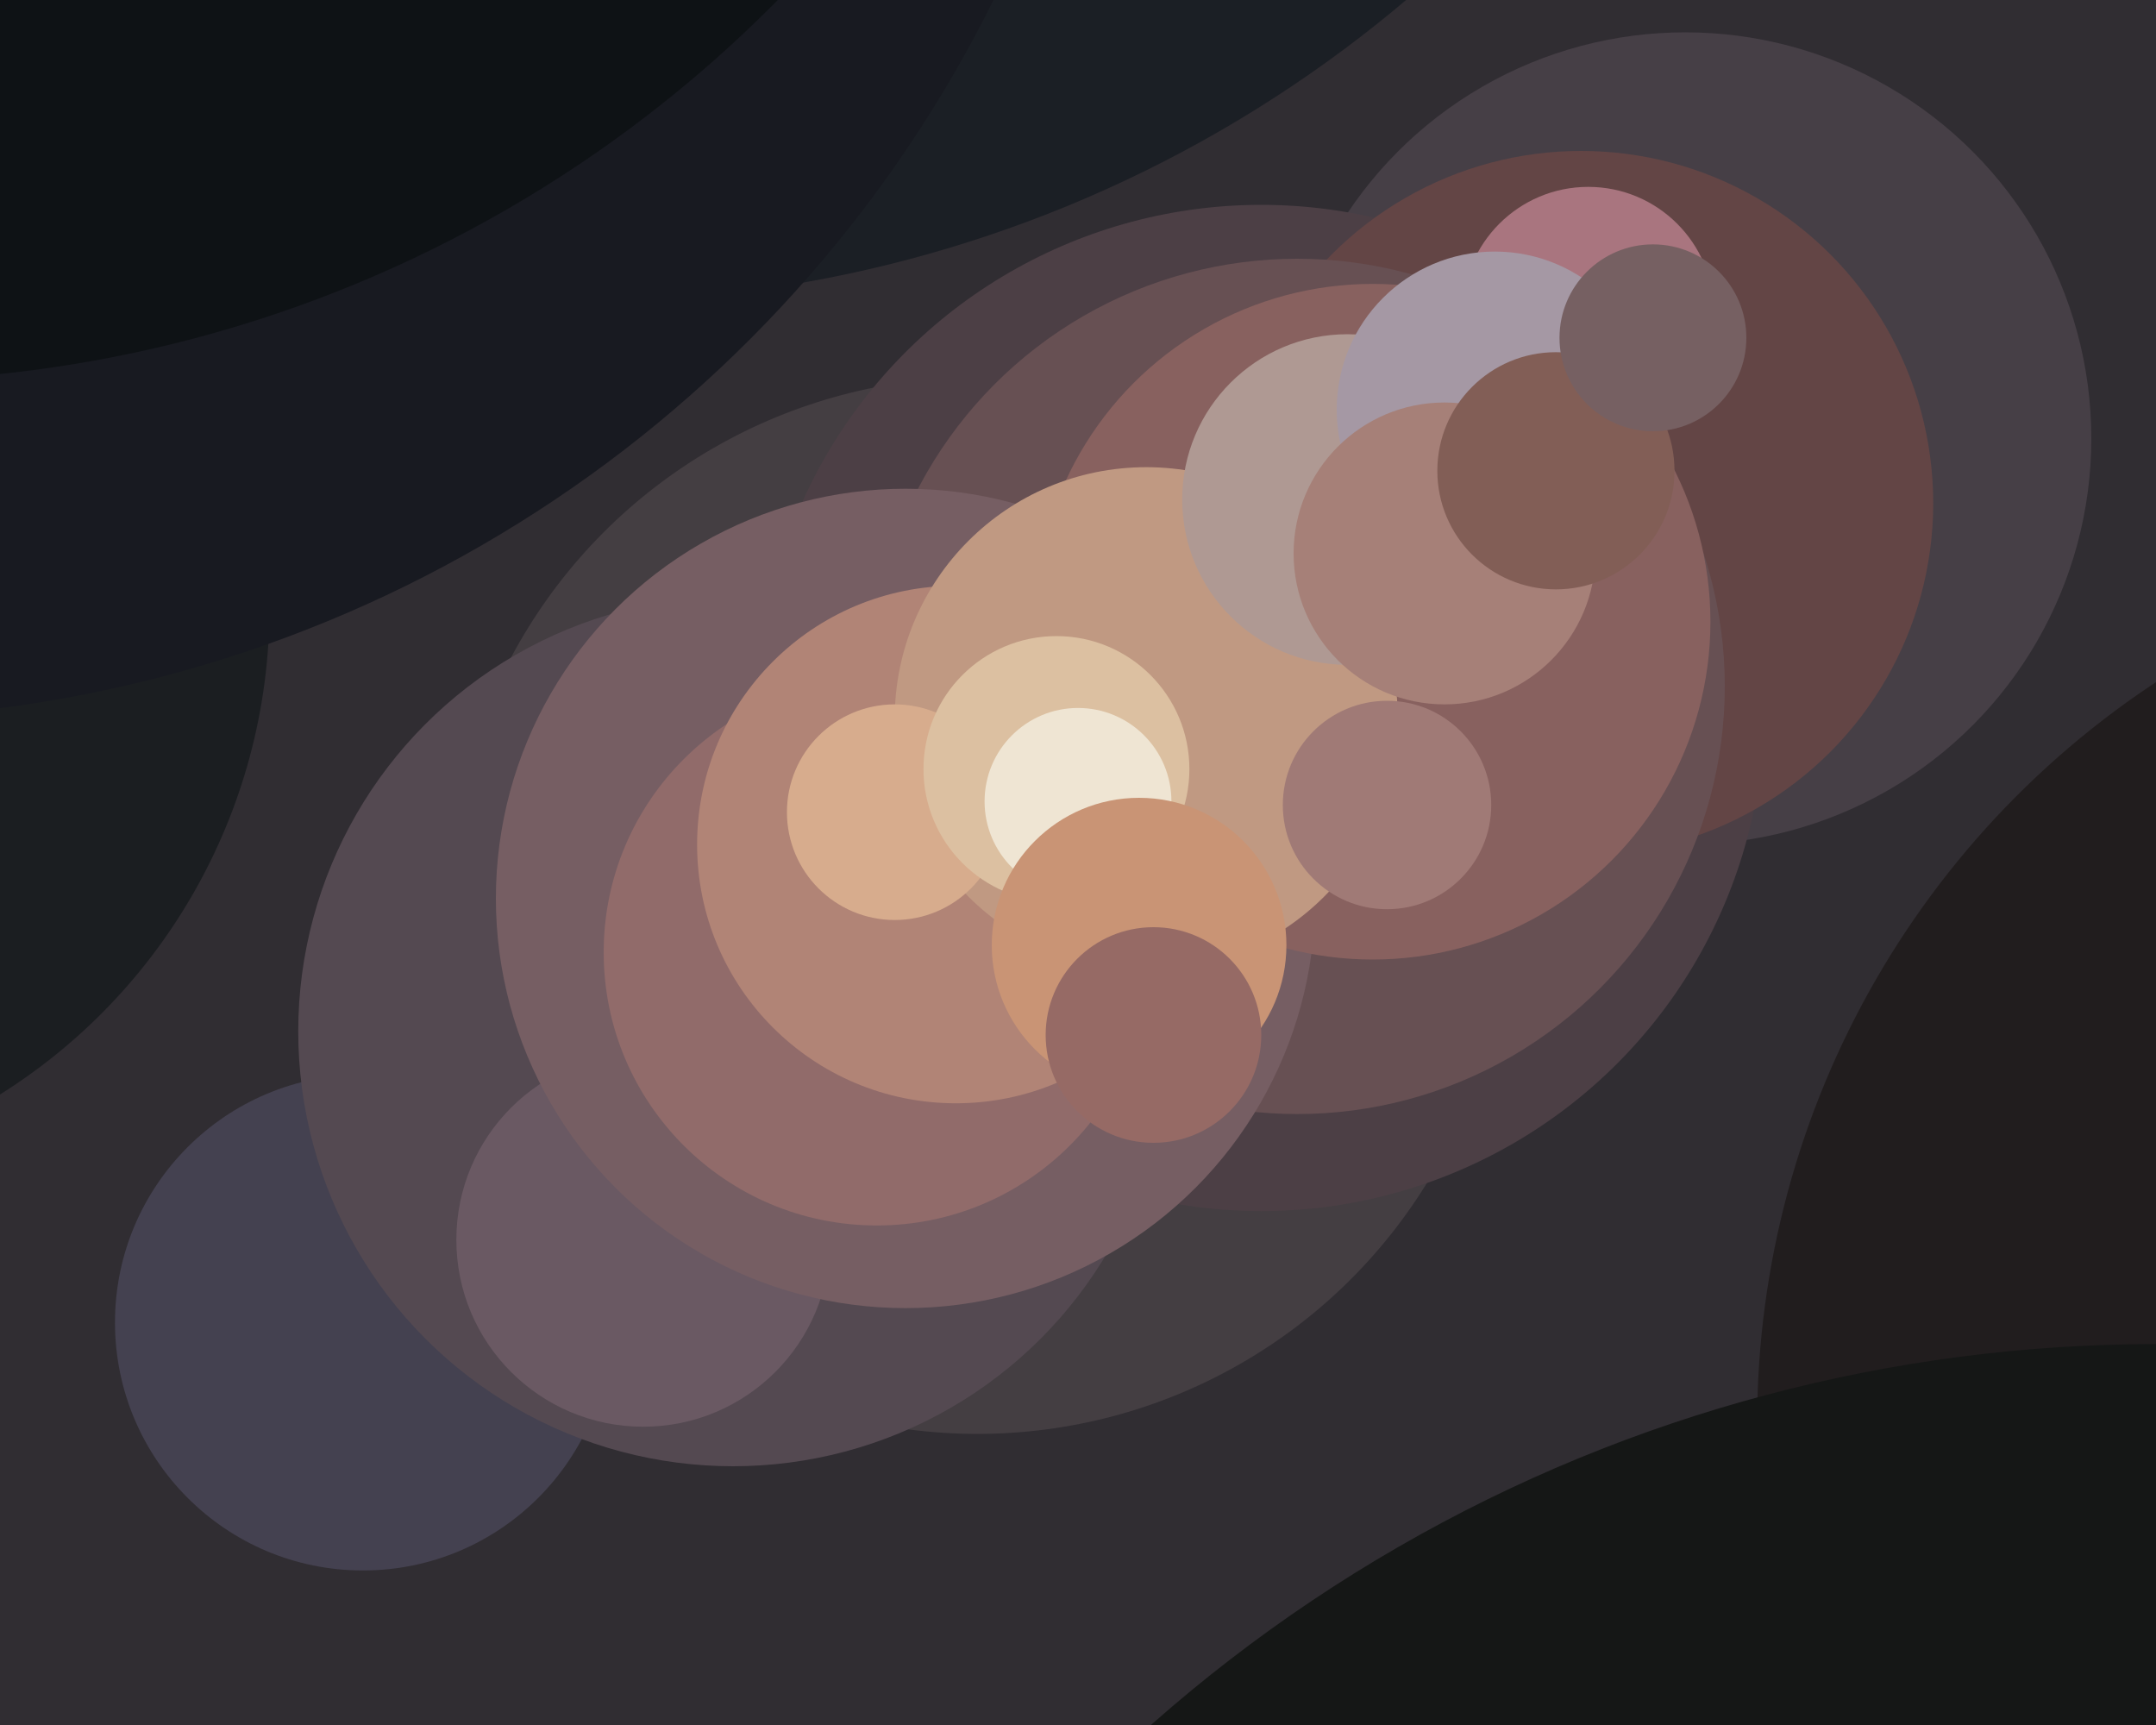
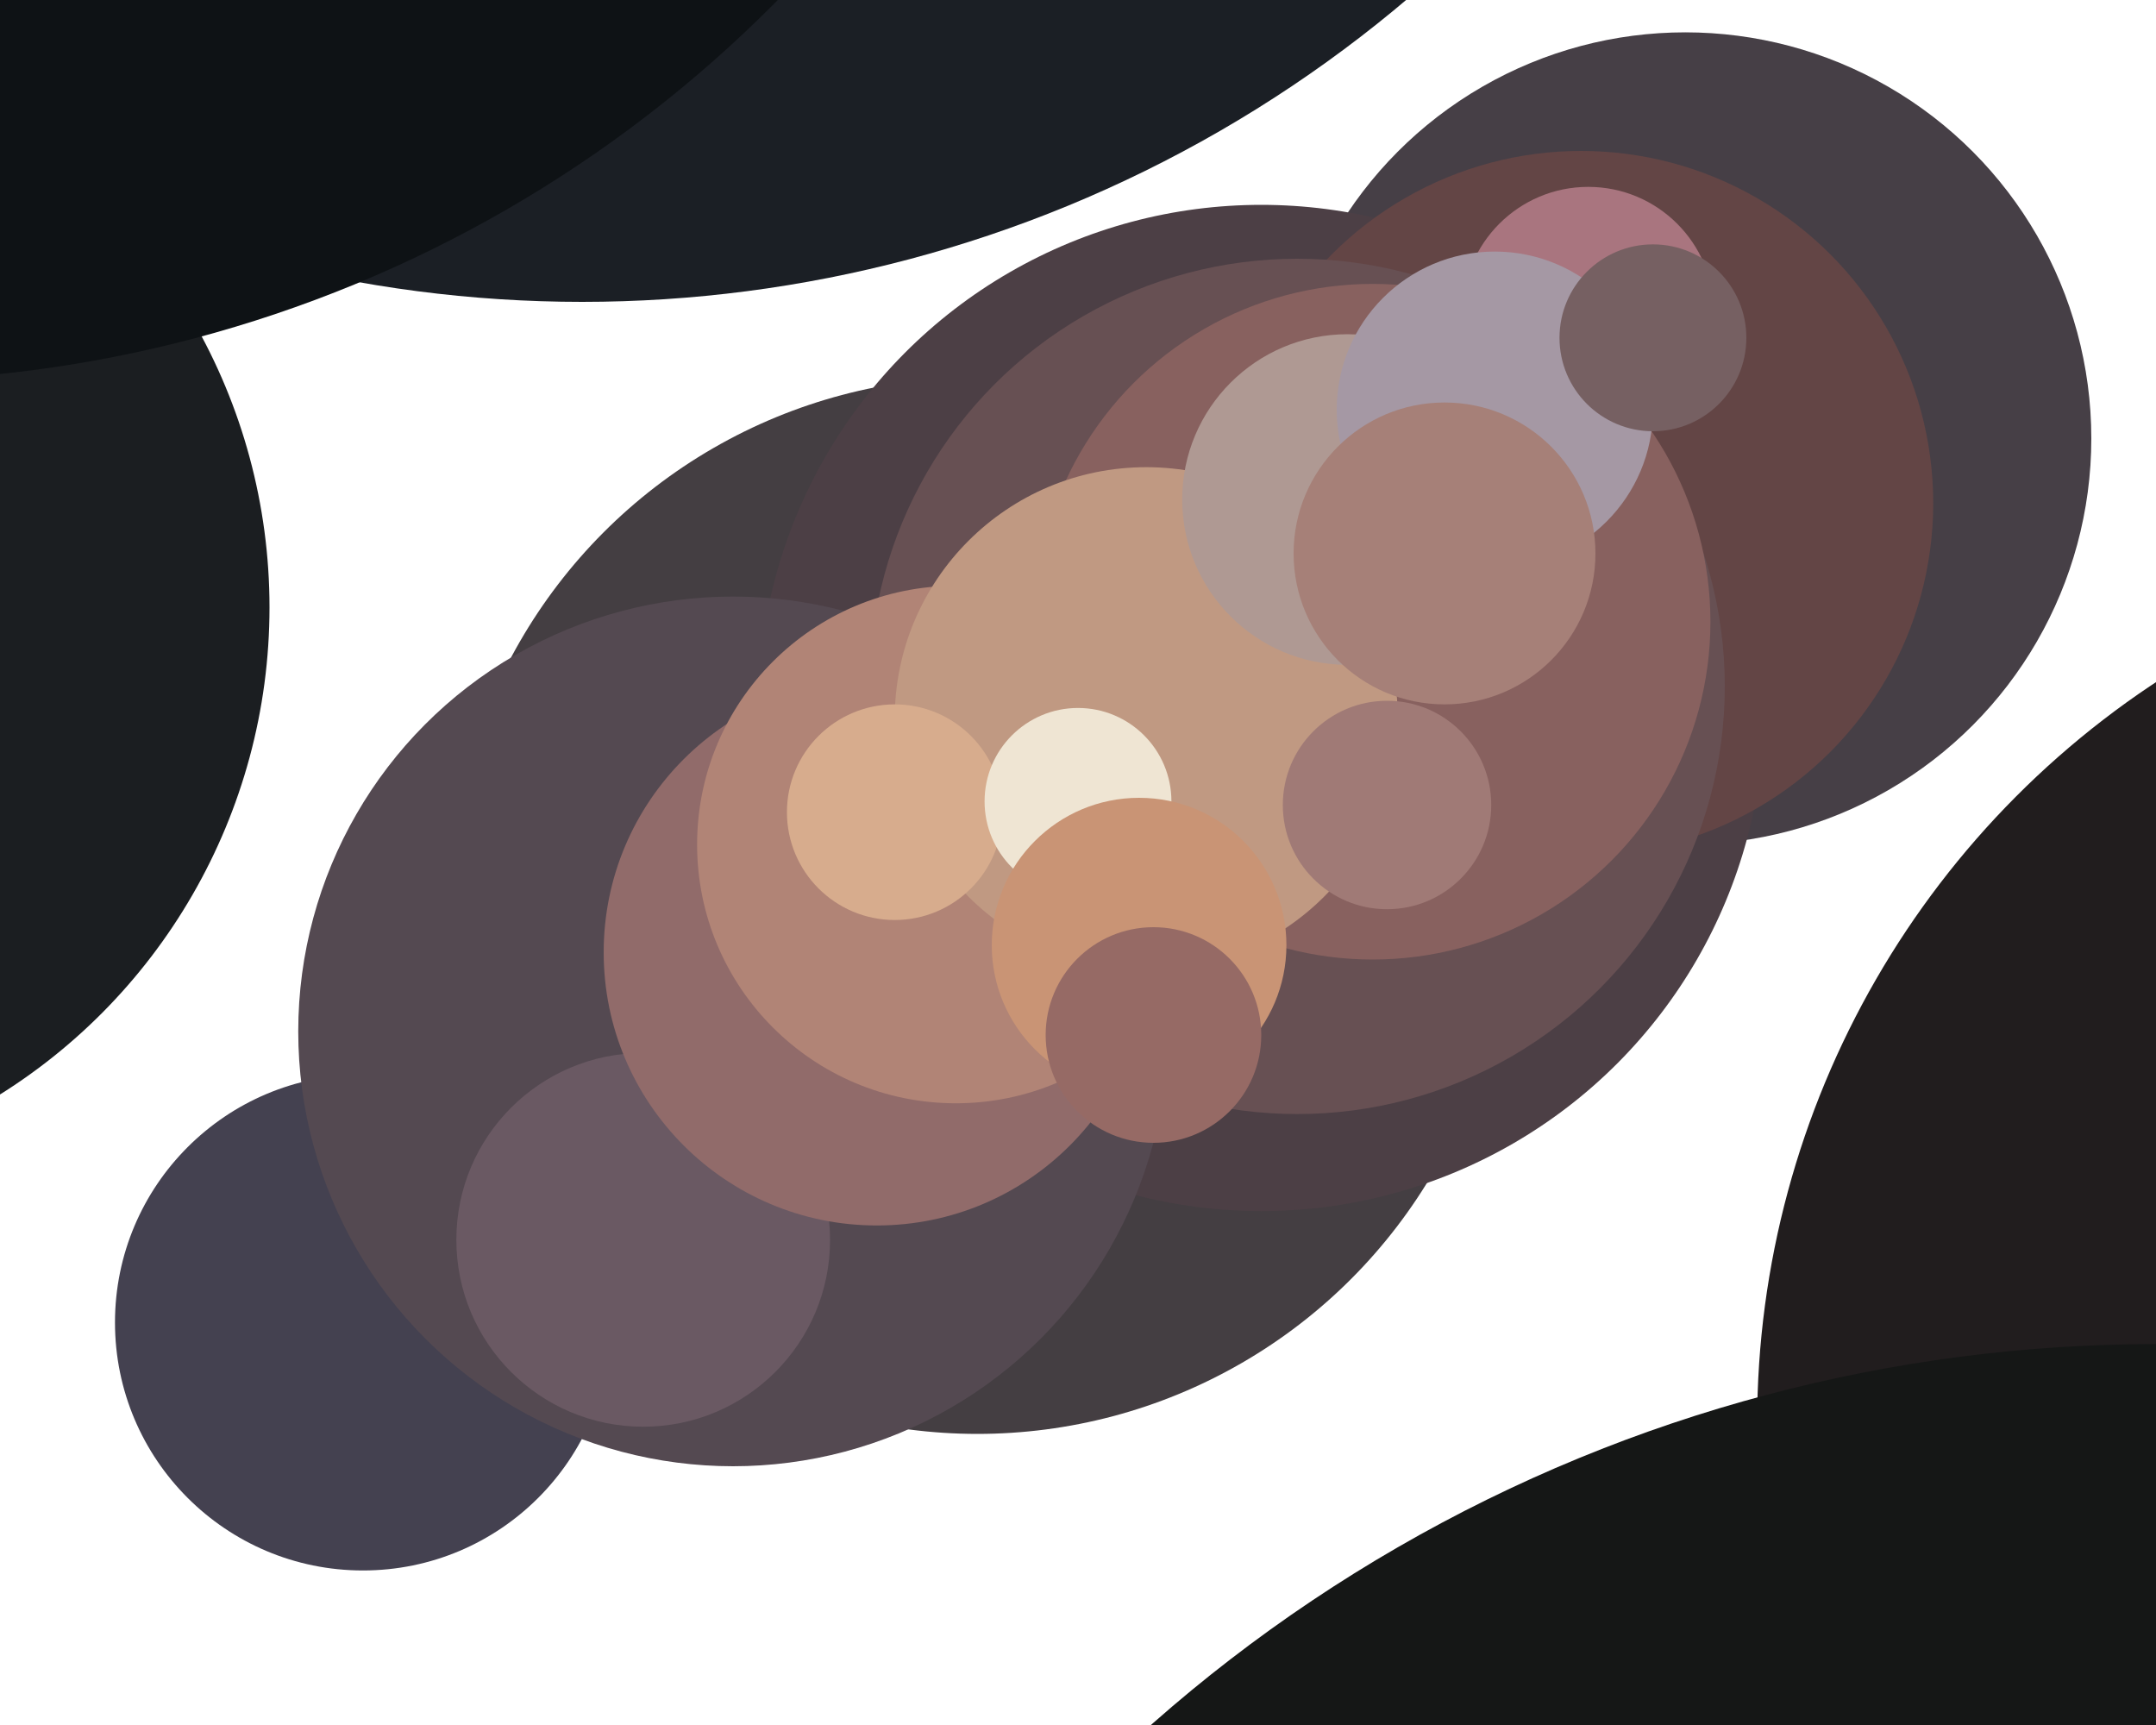
<svg xmlns="http://www.w3.org/2000/svg" width="600px" height="480px">
-   <rect width="600" height="480" fill="rgb(48,45,50)" />
  <circle cx="272" cy="252" r="147" fill="rgb(68,62,66)" />
  <circle cx="-85" cy="169" r="160" fill="rgb(27,30,33)" />
  <circle cx="469" cy="122" r="113" fill="rgb(70,63,70)" />
  <circle cx="351" cy="197" r="140" fill="rgb(76,63,69)" />
  <circle cx="101" cy="368" r="69" fill="rgb(68,65,80)" />
  <circle cx="440" cy="140" r="98" fill="rgb(99,69,69)" />
  <circle cx="162" cy="-271" r="355" fill="rgb(27,31,37)" />
  <circle cx="204" cy="287" r="121" fill="rgb(84,73,81)" />
  <circle cx="179" cy="345" r="52" fill="rgb(106,89,99)" />
  <circle cx="361" cy="191" r="119" fill="rgb(103,80,83)" />
-   <circle cx="252" cy="250" r="114" fill="rgb(118,94,99)" />
  <circle cx="244" cy="265" r="76" fill="rgb(145,107,106)" />
  <circle cx="266" cy="235" r="72" fill="rgb(177,132,118)" />
  <circle cx="382" cy="173" r="94" fill="rgb(136,97,95)" />
-   <circle cx="-46" cy="-160" r="360" fill="rgb(24,26,33)" />
  <circle cx="736" cy="396" r="247" fill="rgb(33,29,30)" />
  <circle cx="319" cy="200" r="70" fill="rgb(192,153,130)" />
  <circle cx="442" cy="87" r="35" fill="rgb(169,117,127)" />
  <circle cx="375" cy="139" r="46" fill="rgb(175,153,147)" />
  <circle cx="-37" cy="-250" r="356" fill="rgb(14,18,21)" />
  <circle cx="249" cy="226" r="30" fill="rgb(215,172,141)" />
  <circle cx="600" cy="796" r="422" fill="rgb(21,23,22)" />
  <circle cx="416" cy="114" r="44" fill="rgb(165,152,164)" />
  <circle cx="386" cy="224" r="29" fill="rgb(160,122,118)" />
-   <circle cx="294" cy="214" r="37" fill="rgb(220,192,161)" />
  <circle cx="402" cy="154" r="42" fill="rgb(166,128,120)" />
  <circle cx="300" cy="223" r="26" fill="rgb(239,229,211)" />
-   <circle cx="433" cy="131" r="33" fill="rgb(130,94,86)" />
  <circle cx="317" cy="263" r="41" fill="rgb(201,148,117)" />
  <circle cx="460" cy="94" r="26" fill="rgb(118,96,98)" />
  <circle cx="321" cy="288" r="30" fill="rgb(150,106,101)" />
</svg>